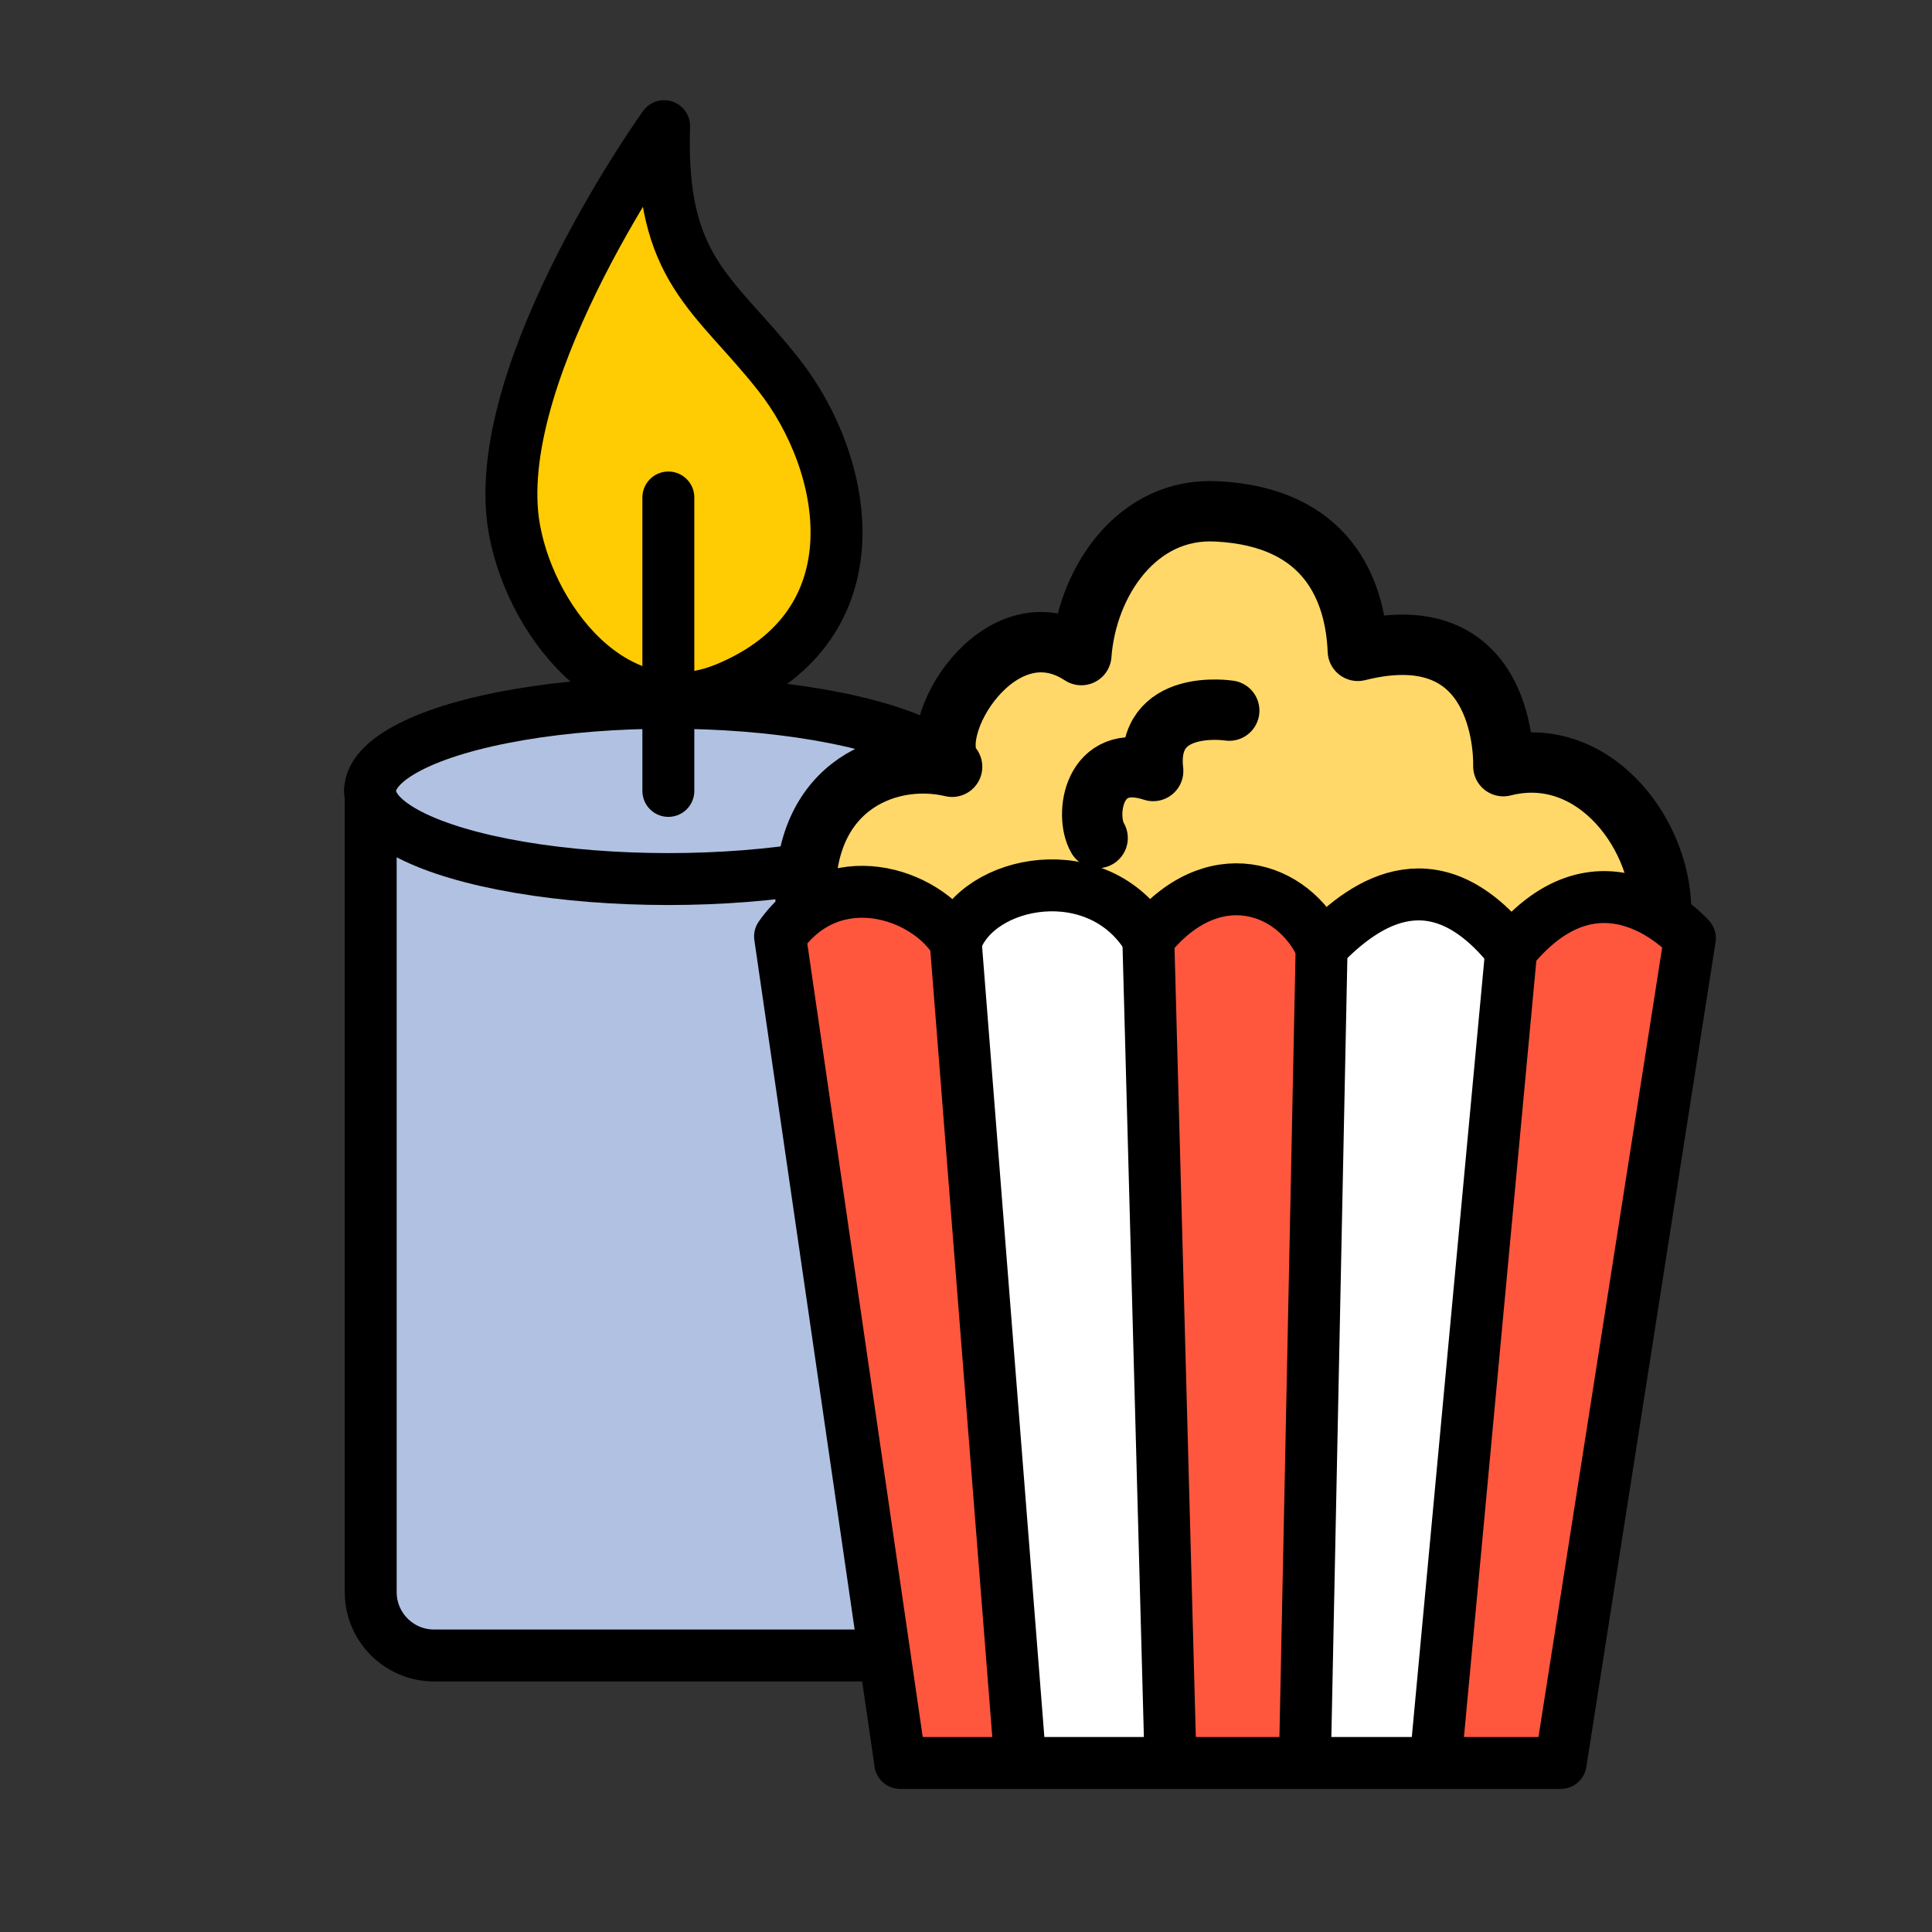
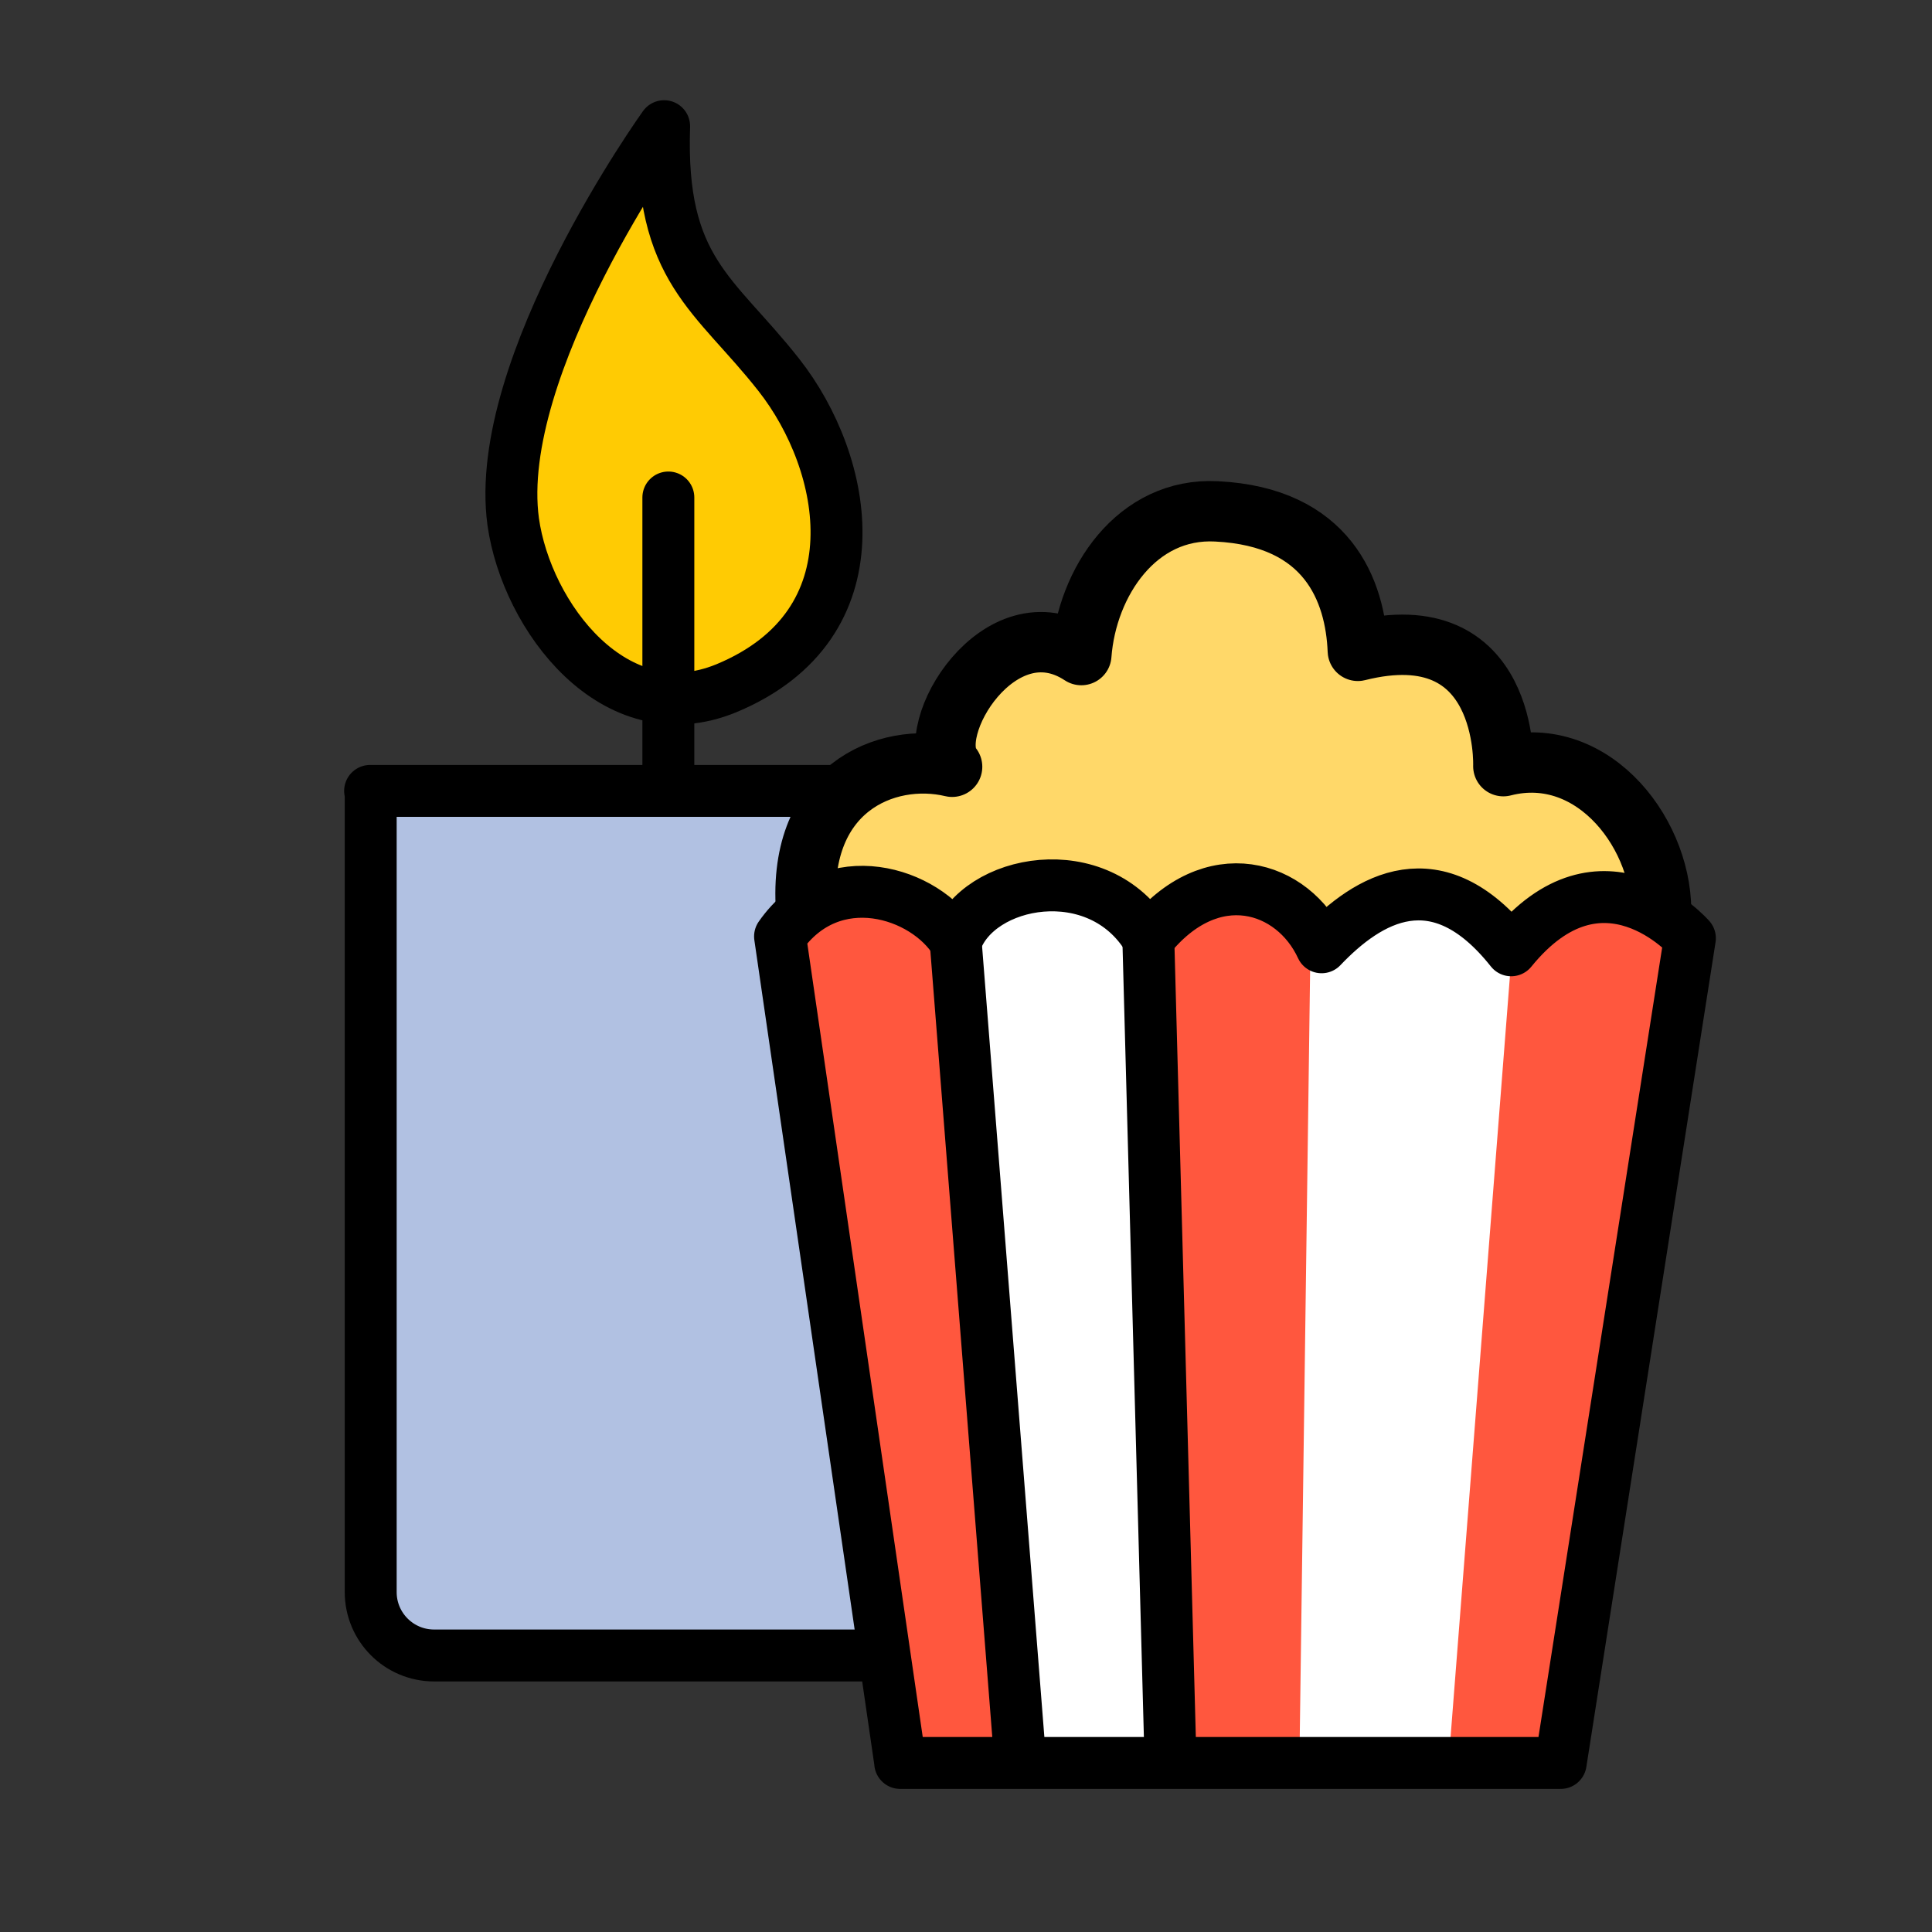
<svg xmlns="http://www.w3.org/2000/svg" viewBox="0 0 32 32">
  <rect x="0" y="0" width="32" height="32" fill="#333333" stroke="none" />
  <defs>
    <style>
      .cls-1 {
        fill: #b1c1e2;
      }

      .cls-1, .cls-2, .cls-3, .cls-4, .cls-5 {
        stroke: #000;
        stroke-linecap: round;
        stroke-linejoin: round;
      }

      .cls-1, .cls-3, .cls-5 {
        stroke-width: .86px;
      }

      .cls-6 {
        fill: #ff573e;
      }

      .cls-2, .cls-3 {
        fill: none;
      }

      .cls-7 {
        fill: #fff;
      }

      .cls-4 {
        fill: #ffd869;
      }

      .cls-5 {
        fill: #ffcb03;
      }
    </style>
  </defs>
  <g id="Menu_icon">
    <g>
      <path class="cls-1" d="M6.13,13.1h9.89v13.27c0,.58-.47,1.05-1.05,1.05h-7.78c-.58,0-1.05-.47-1.05-1.05v-13.27h0Z" />
-       <ellipse class="cls-1" cx="11.07" cy="13.1" rx="4.94" ry="1.46" />
      <path class="cls-5" d="M11,2.09s-2.85,3.97-2.5,6.55c.22,1.57,1.68,3.52,3.53,2.76,2.55-1.06,2.02-3.73.87-5.19-1.06-1.35-1.98-1.73-1.9-4.11Z" />
      <line class="cls-1" x1="11.07" y1="13.1" x2="11.07" y2="8.24" />
    </g>
  </g>
  <g id="Home_banner">
    <g>
      <path class="cls-4" d="M13.36,15.17c.4.82,14.07,1.64,14.15.03.07-1.32-1.09-2.9-2.61-2.51,0,0,.1-2.54-2.41-1.91-.04-1-.5-2.22-2.34-2.31-1.32-.07-2.15,1.17-2.24,2.38-1.35-.89-2.64,1.25-2.14,1.85-1.09-.26-2.61.36-2.41,2.47" />
-       <path class="cls-2" d="M20.36,11.77s-1.4-.22-1.26,1c-1-.33-1.14.74-.92,1.11" />
      <path class="cls-6" d="M12.92,15.52l1.99,13.68,1.97.02-1.04-13.05c-.48-2.04-3-1.26-2.92-.65Z" />
      <path class="cls-6" d="M27.68,15.59l-1.99,13.68-1.97.02,1.04-13.05c.48-2.04,3-1.26,2.92-.65Z" />
      <path class="cls-6" d="M21.89,15.7l-.27,13.52-2.46-.03-.14-13.62c1.04-1.65,2.95-.48,2.87.14Z" />
      <path class="cls-7" d="M19.15,15.91l.18,13.31h-2.46l-1.04-13.33c1.04-2.08,3.39-.6,3.31.02Z" />
      <path class="cls-7" d="M21.7,16.05l-.18,13.31h2.46s1.04-13.33,1.04-13.33c-1.04-2.08-3.39-.6-3.31.02Z" />
      <path class="cls-3" d="M14.91,29.2h10.94l2.14-13.66s-1.45-1.66-2.96.2c-1.23-1.55-2.37-.86-3.14-.05-.47-1.02-1.82-1.46-2.87-.14-.82-1.37-2.83-.99-3.19.05-.5-.82-2.05-1.32-2.91-.09l1.99,13.68Z" />
      <line class="cls-3" x1="16.88" y1="28.94" x2="15.83" y2="15.61" />
      <line class="cls-3" x1="19.38" y1="28.9" x2="19.02" y2="15.56" />
-       <line class="cls-3" x1="21.62" y1="28.84" x2="21.89" y2="15.7" />
-       <line class="cls-3" x1="23.8" y1="28.94" x2="25.03" y2="15.75" />
    </g>
  </g>
</svg>